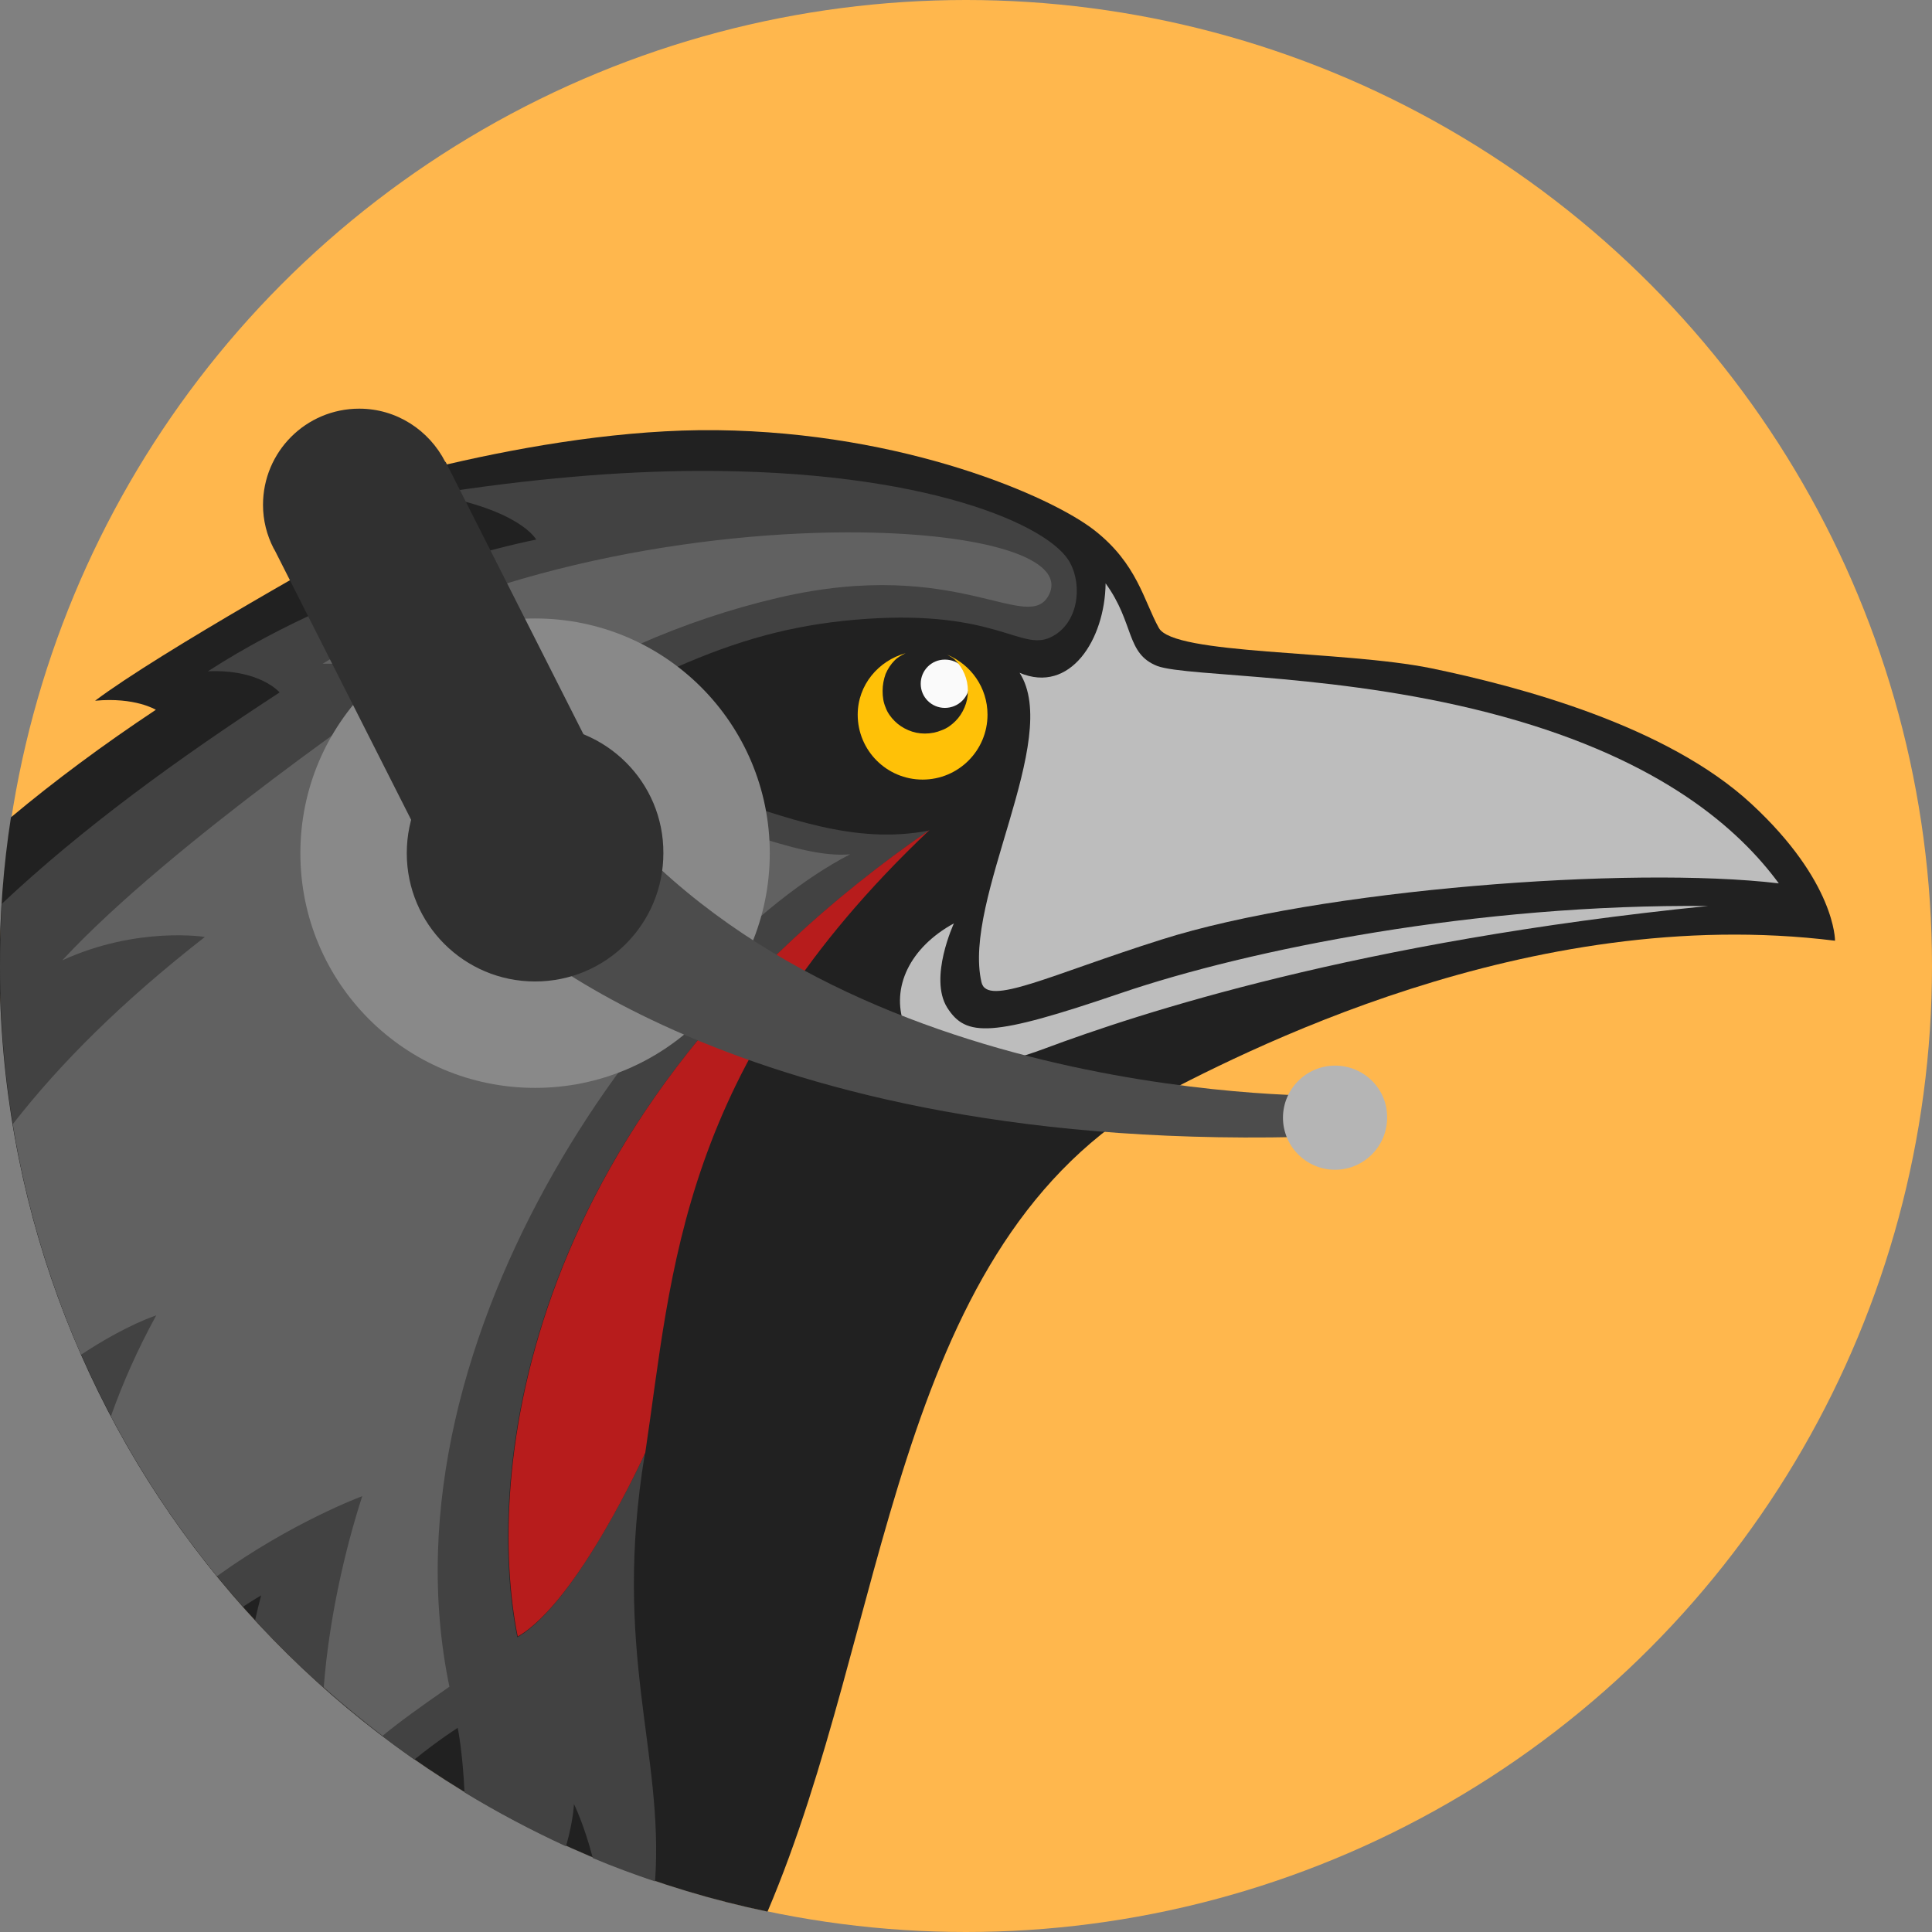
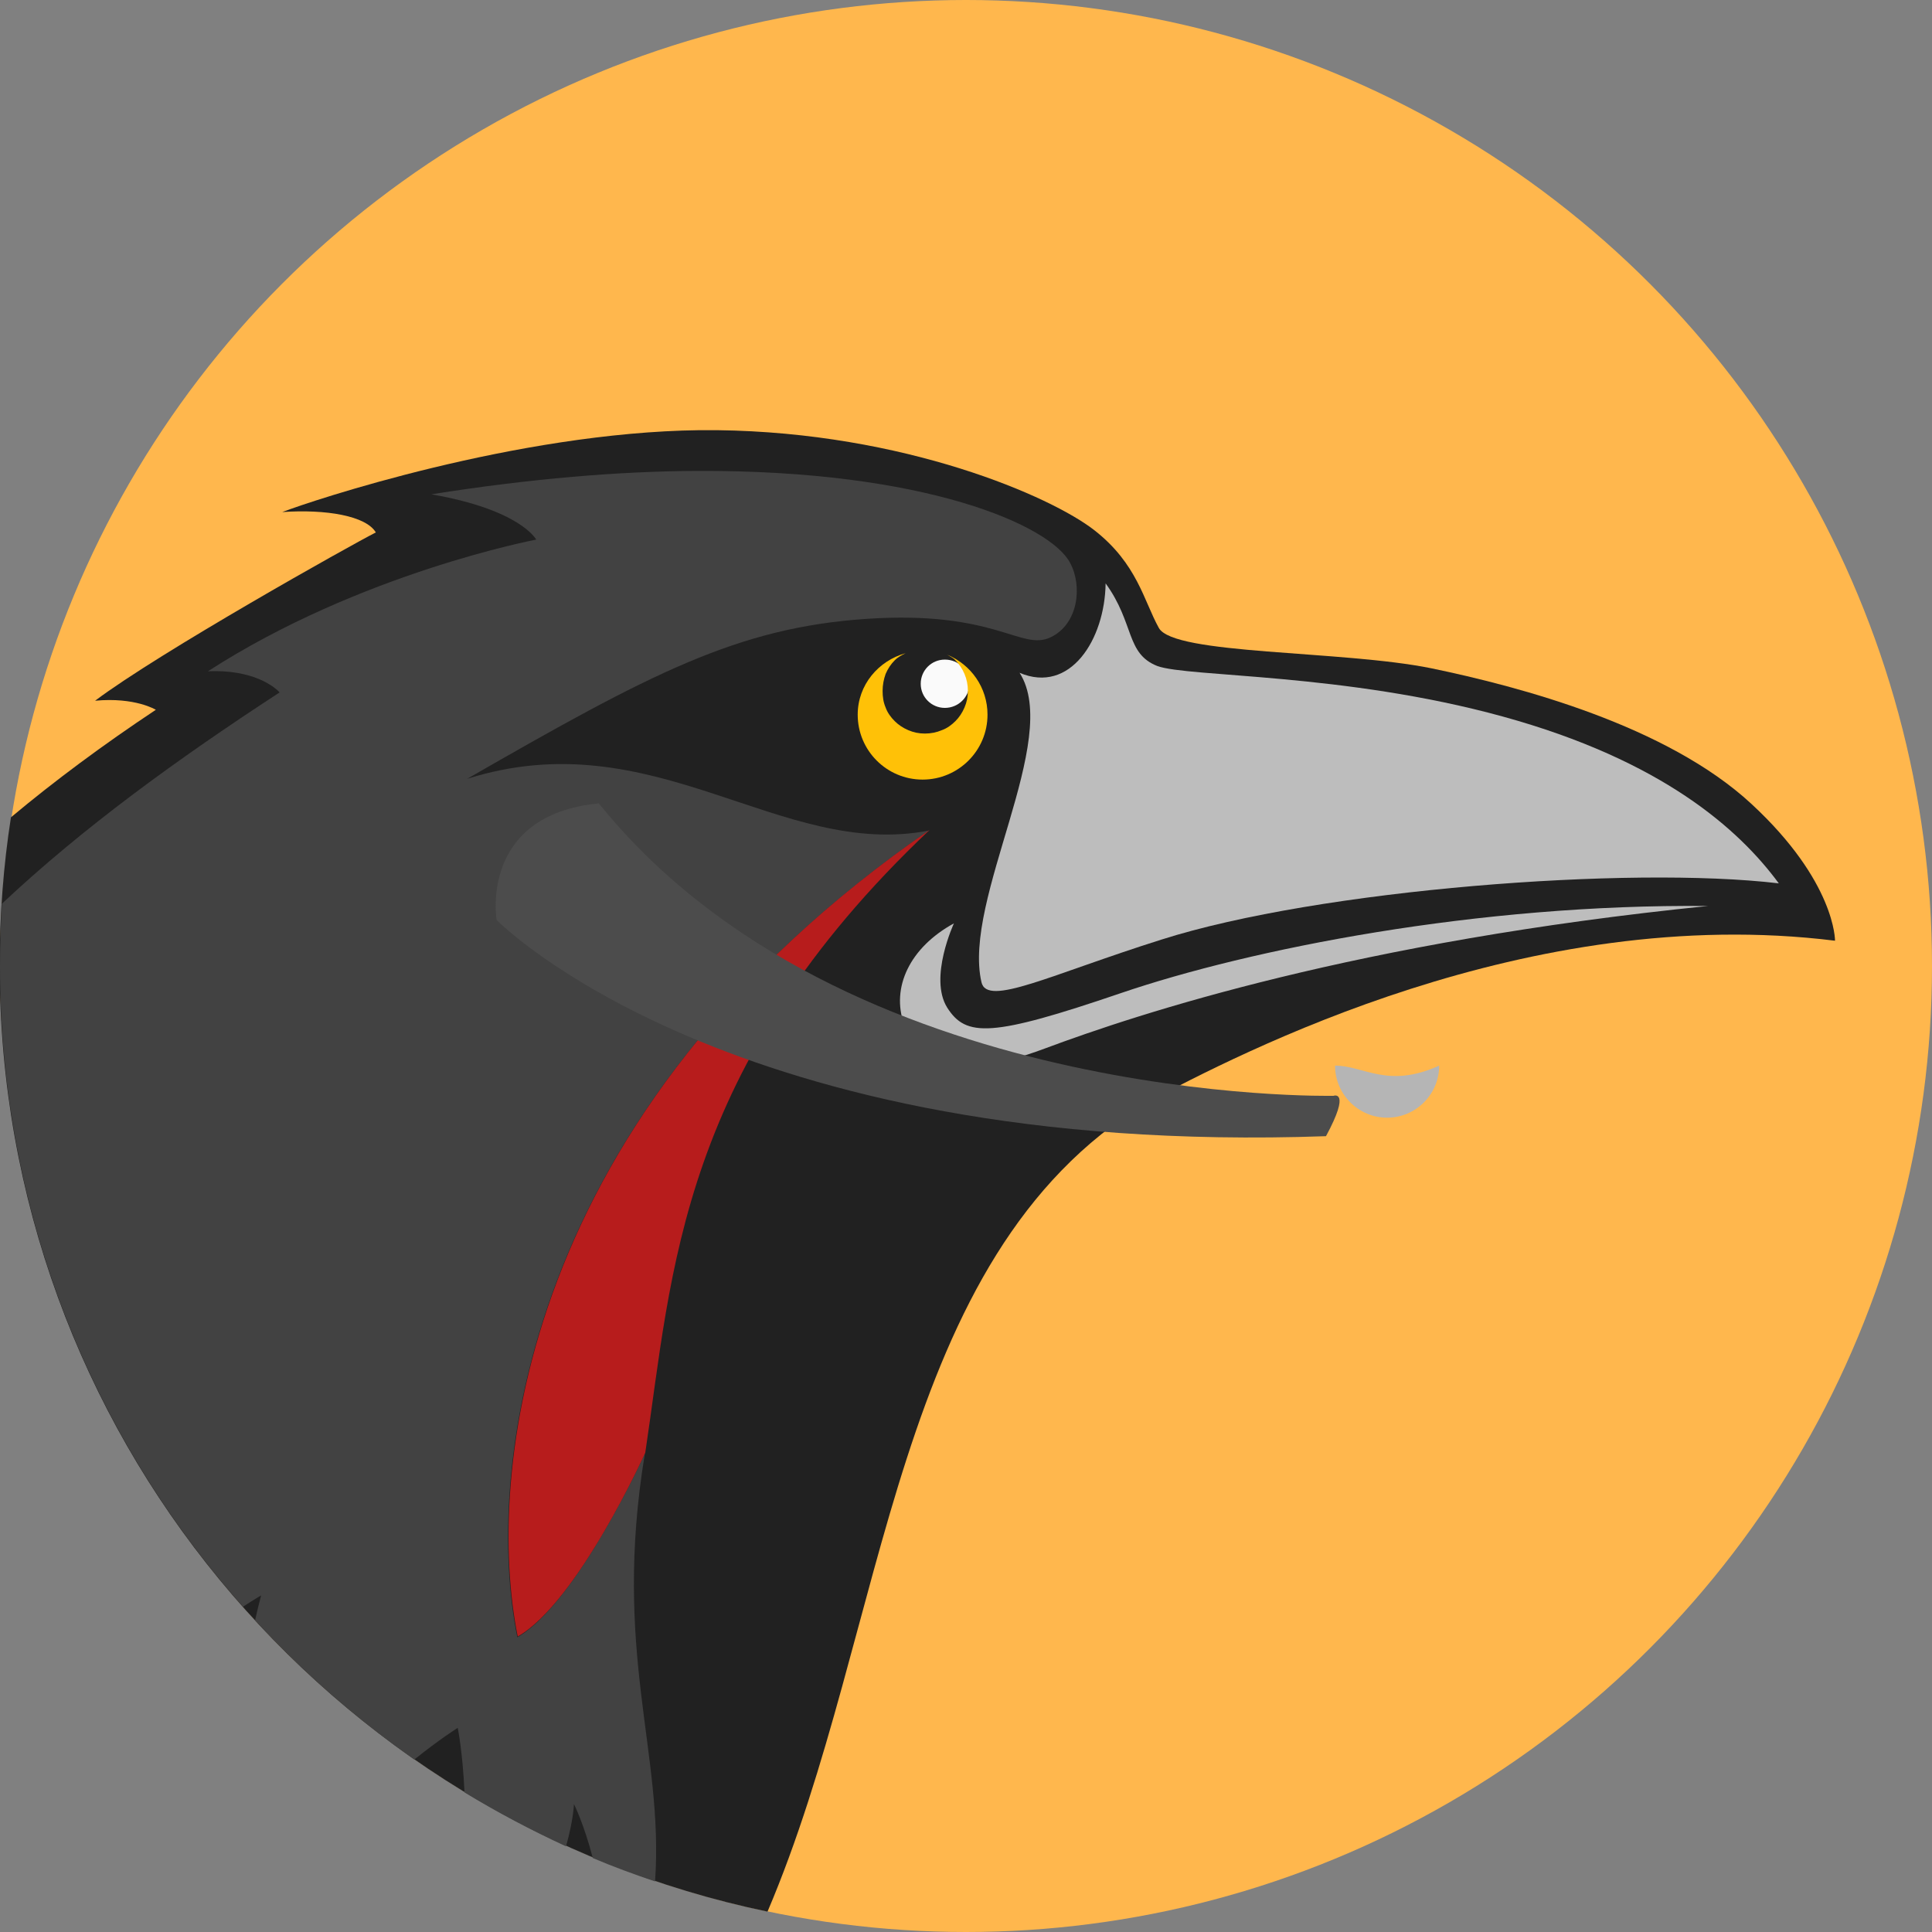
<svg xmlns="http://www.w3.org/2000/svg" version="1.1" id="Layer_1" x="0px" y="0px" viewBox="0 0 512 512" style="enable-background:new 0 0 512 512;" xml:space="preserve">
  <rect x="0" y="0" width="512" height="512" fill="#808080" stroke="none" />
  <style type="text/css">
	.st0{fill:#FFB74D;}
	.st1{fill:#212121;}
	.st2{fill:#FAFAFA;}
	.st3{fill:#FFC107;}
	.st4{fill:#BDBDBD;}
	.st5{fill:#424242;}
	.st6{fill:#616161;}
	.st7{fill:#B71C1C;}
	.st8{fill:#898989;}
	.st9{fill:#4C4C4C;}
	.st10{fill:#B5B5B5;}
	.st11{fill:#303030;}
</style>
  <circle class="st0" cx="256" cy="256" r="256" />
  <g id="raven">
    <path class="st1" d="M185.4,114c-48.7,0.6-102.8,18.7-110.6,21.7c11.6-0.8,22.2,1,24.8,5.4c-6.7,3.4-57.4,31.8-74.4,44.6   c10.6-1,16.1,2.4,16.1,2.4c-14,9.3-26.8,18.8-38.4,28.5c-2,12.8-3,26-3,39.4c0,123.4,87.3,226.4,203.5,250.6   c32.2-75.6,32.8-173.3,100.3-214.3c24.9-13.2,101.3-53.1,182.6-43c0,0,0.2-15.6-22.2-36.3c-22.4-20.7-61.2-31-84.8-35.9   c-23.6-4.8-68.3-3.5-72.2-10.7c-4-7.2-5.7-17-17.1-25.9c-11.4-8.9-50.2-25.9-100-26.5C188.6,114,187,114,185.4,114L185.4,114z" />
    <path class="st2" d="M250.4,174.8c-3.6,0-6.4,2.9-6.4,6.4c0,3.6,2.9,6.4,6.4,6.4c3.6,0,6.5-2.9,6.5-6.4   C256.9,177.6,254,174.8,250.4,174.8z" />
    <path class="st3" d="M240,173.1c-7.2,2-12.7,8.4-12.7,16.3c0,9.5,7.7,17.2,17.2,17.2s17.2-7.7,17.2-17.2c0-7.2-4.4-13.3-10.7-15.9   c0.8,0.5,1.6,0.8,2.2,1.5c1,1,1.8,2.2,2.4,3.6c0.6,1.4,0.9,2.9,0.9,4.5c0,1.6-0.3,3-0.9,4.4c-0.6,1.4-1.4,2.6-2.4,3.6   s-2.2,1.9-3.6,2.4c-1.4,0.6-2.9,0.9-4.5,0.9c-1.6,0-3-0.3-4.4-0.9c-1.4-0.6-2.6-1.4-3.6-2.4s-1.9-2.2-2.4-3.6   c-0.6-1.4-0.8-2.8-0.8-4.4c0-1.6,0.3-3.1,0.8-4.5c0.6-1.4,1.4-2.6,2.4-3.6C238,174.1,239,173.6,240,173.1L240,173.1z" />
    <path class="st4" d="M293,154.6c7.7,10.6,5.3,18.6,13.7,21.9c8.2,3,49.5,1.8,91.6,13.4c42.1,11.6,62.5,29.8,73.1,44.2   c-39.4-4.7-121.8,1.6-163.6,14.9c-29.5,9.3-46.2,17.9-47.7,11.3c-5.1-22,21.4-64.4,10.1-82C283.6,184,292.8,169.5,293,154.6   L293,154.6z" />
    <path class="st4" d="M252.8,244.7c0,0-6.7,14.4-1.8,22.3c5,7.9,11.7,7.9,46-3.8c34.3-11.7,94.6-23.7,155.6-23.1   c-92.9,9.4-150.6,28.4-175.8,37.8c-25.2,9.4-33.7,3.2-37.2-6.4C236.1,261.7,241.1,251.1,252.8,244.7L252.8,244.7z" />
    <path class="st5" d="M184.5,124.8c-20.3,0.1-43.7,2-70.2,6.2c23.7,4.1,27.8,12,27.8,12s-46.6,8.8-87,34.9c13.8-0.6,19,5.6,19,5.6   c-27,17.6-52.1,35.8-73.6,56C0.2,244.9,0,250.4,0,256c0,65.1,24.3,124.6,64.4,169.8c2.9-1.9,4.8-3,4.8-3c-0.6,2.2-1.1,4.4-1.6,6.6   c12.7,13.8,26.8,26.1,42.2,36.9c6.7-5.4,11.5-8.4,11.5-8.4s1.3,6.2,1.8,17.1c8.7,5.3,17.6,10,26.9,14.3c2-7.1,2.1-11.2,2.1-11.2   s2.6,5.1,5,14.3c5.4,2.3,10.9,4.3,16.5,6.2c2.4-34.4-11.4-60.6-2.7-113.4c0,0-18,39.6-33.8,48.7c-8.6-42.2,0.3-138.7,109.1-213.8   c-39.5,7.7-72.8-29.4-122.4-13.7c48.7-28,71.7-40.1,105.9-42.4c34.2-2.3,40.9,8.6,48.7,4.9c7.4-3.5,8.5-13.6,5.2-19.7   C278.5,139.3,245.4,124.5,184.5,124.8L184.5,124.8z" />
-     <path class="st6" d="M228.2,141.1c-41.6-0.5-100.4,9-142.7,34.8c17.3-0.3,20.8,6.1,20.8,6.1s-60.9,41.3-89.8,72.5   c19.9-9.1,37.8-6.2,37.8-6.2c-21.8,17-38.3,33.4-50.9,49.6c3.5,21.4,9.7,41.9,18.1,61.1c12.1-8,19.9-10.4,19.9-10.4   c-5,9.1-8.9,18-12,26.7c8,15.1,17.4,29.3,28.1,42.4C77.5,403.3,96,396.5,96,396.5c-4.6,14.2-8.8,32.5-10.2,50.6   c5,4.5,10.3,8.8,15.6,12.9c4.6-3.8,10.2-7.8,17.7-13c-19.6-94.3,58.1-195.9,106.2-220.6c-28.8,2.6-83.8-45.8-141.4,15   c27.4-40.6,71.5-71.1,122.4-83c47.9-11.2,66.4,10.3,71.8-1C282.4,147.9,260.6,141.5,228.2,141.1L228.2,141.1z" />
    <path class="st7" d="M246.4,219.9C137.5,295,128.7,391.5,137.2,433.7c15.9-9.1,33.8-48.7,33.8-48.7   C178.2,337.2,179.8,282.9,246.4,219.9L246.4,219.9z" />
  </g>
  <g id="headset">
-     <path class="st8" d="M141.8,163.9c-34.3,0-62.2,27.8-62.2,62.2s27.8,62.2,62.2,62.2s62.2-27.8,62.2-62.2S176.2,163.9,141.8,163.9z" />
    <path class="st9" d="M131.6,243.8c0,0,61.5,62.9,219.8,57.3c6.7-12.4,2-10.7,2-10.7s-130,2.9-194.7-77.5   C126.9,216,131.6,243.8,131.6,243.8L131.6,243.8z" />
-     <path class="st10" d="M353.8,282.4c-7.6,0-13.8,6.2-13.8,13.8c0,7.6,6.2,13.8,13.8,13.8c7.6,0,13.8-6.2,13.8-13.8   C367.7,288.6,361.5,282.4,353.8,282.4z" />
-     <path class="st11" d="M95.2,108.3c-14.1,0-25.5,11.4-25.5,25.5c0,4.1,1,8,2.8,11.5l0.3,0.5c0,0,0,0.1,0.1,0.2l46.4,91.7l45.5-23   l-46.7-92.3h-0.1C113.7,114,105.1,108.3,95.2,108.3L95.2,108.3z" />
-     <path class="st11" d="M141.8,192.1c-18.8,0-34,15.2-34,34c0,18.8,15.2,34,34,34c18.8,0,34-15.2,34-34   C175.9,207.3,160.6,192.1,141.8,192.1z" />
+     <path class="st10" d="M353.8,282.4c0,7.6,6.2,13.8,13.8,13.8c7.6,0,13.8-6.2,13.8-13.8   C367.7,288.6,361.5,282.4,353.8,282.4z" />
  </g>
</svg>